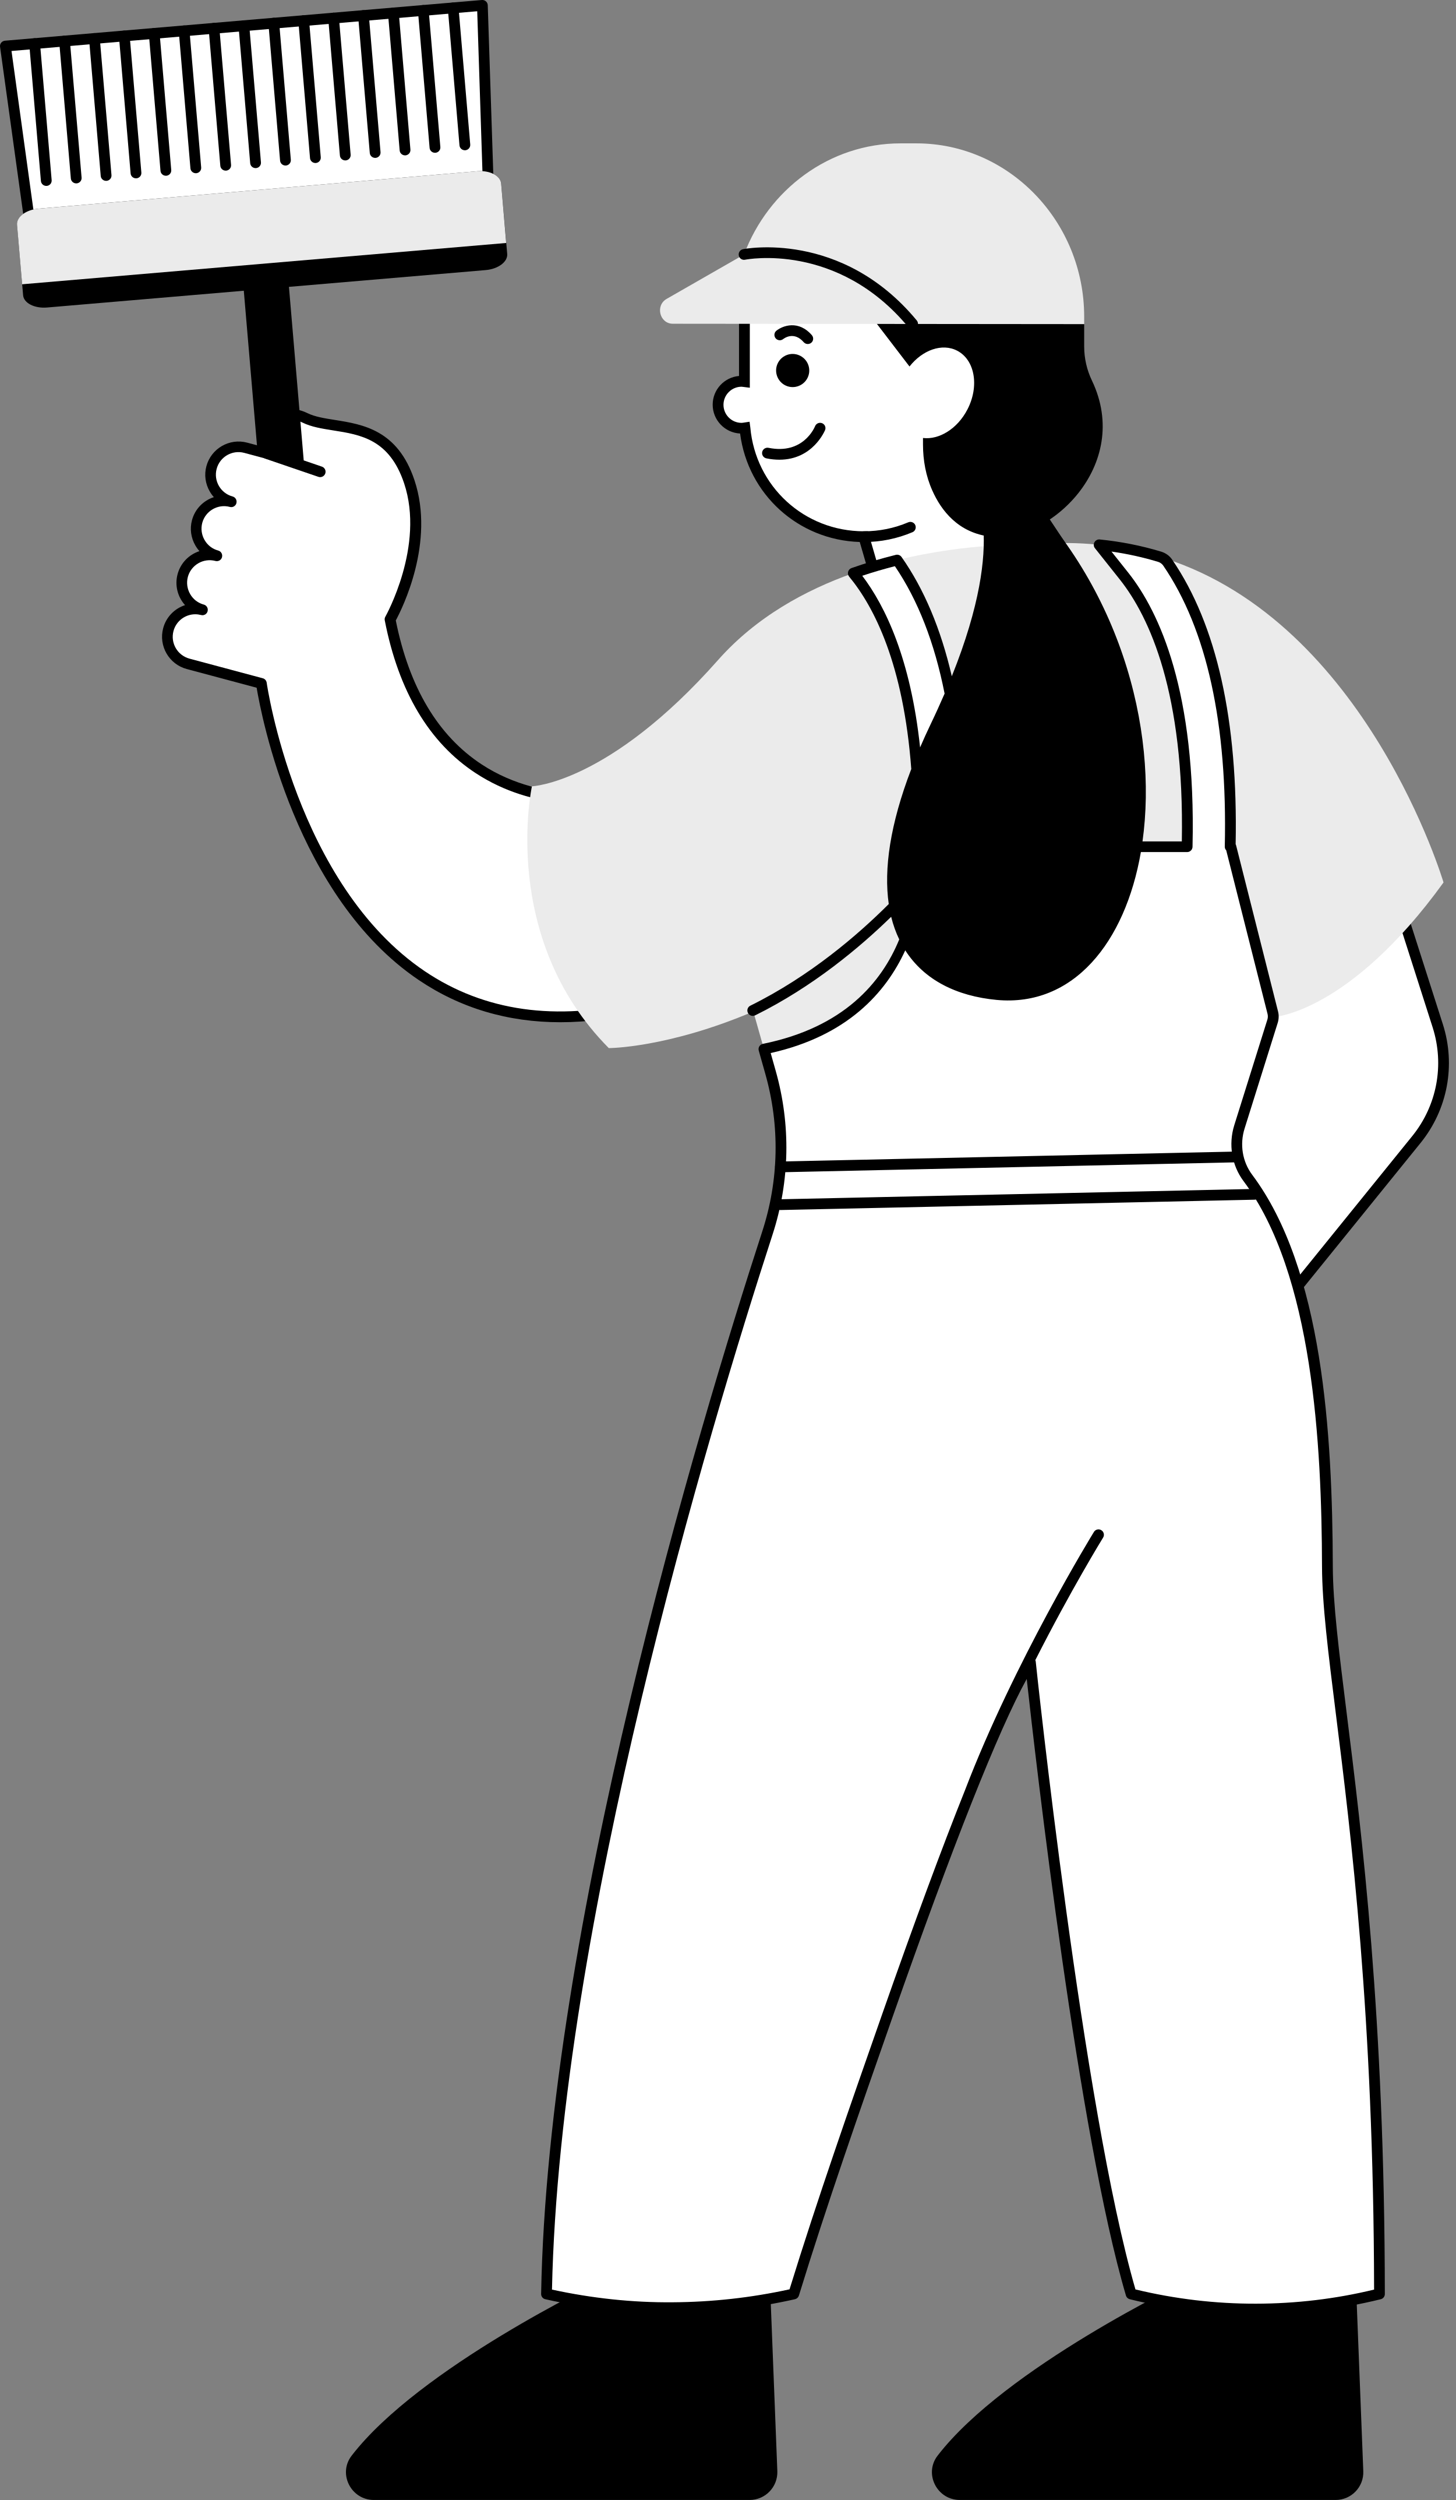
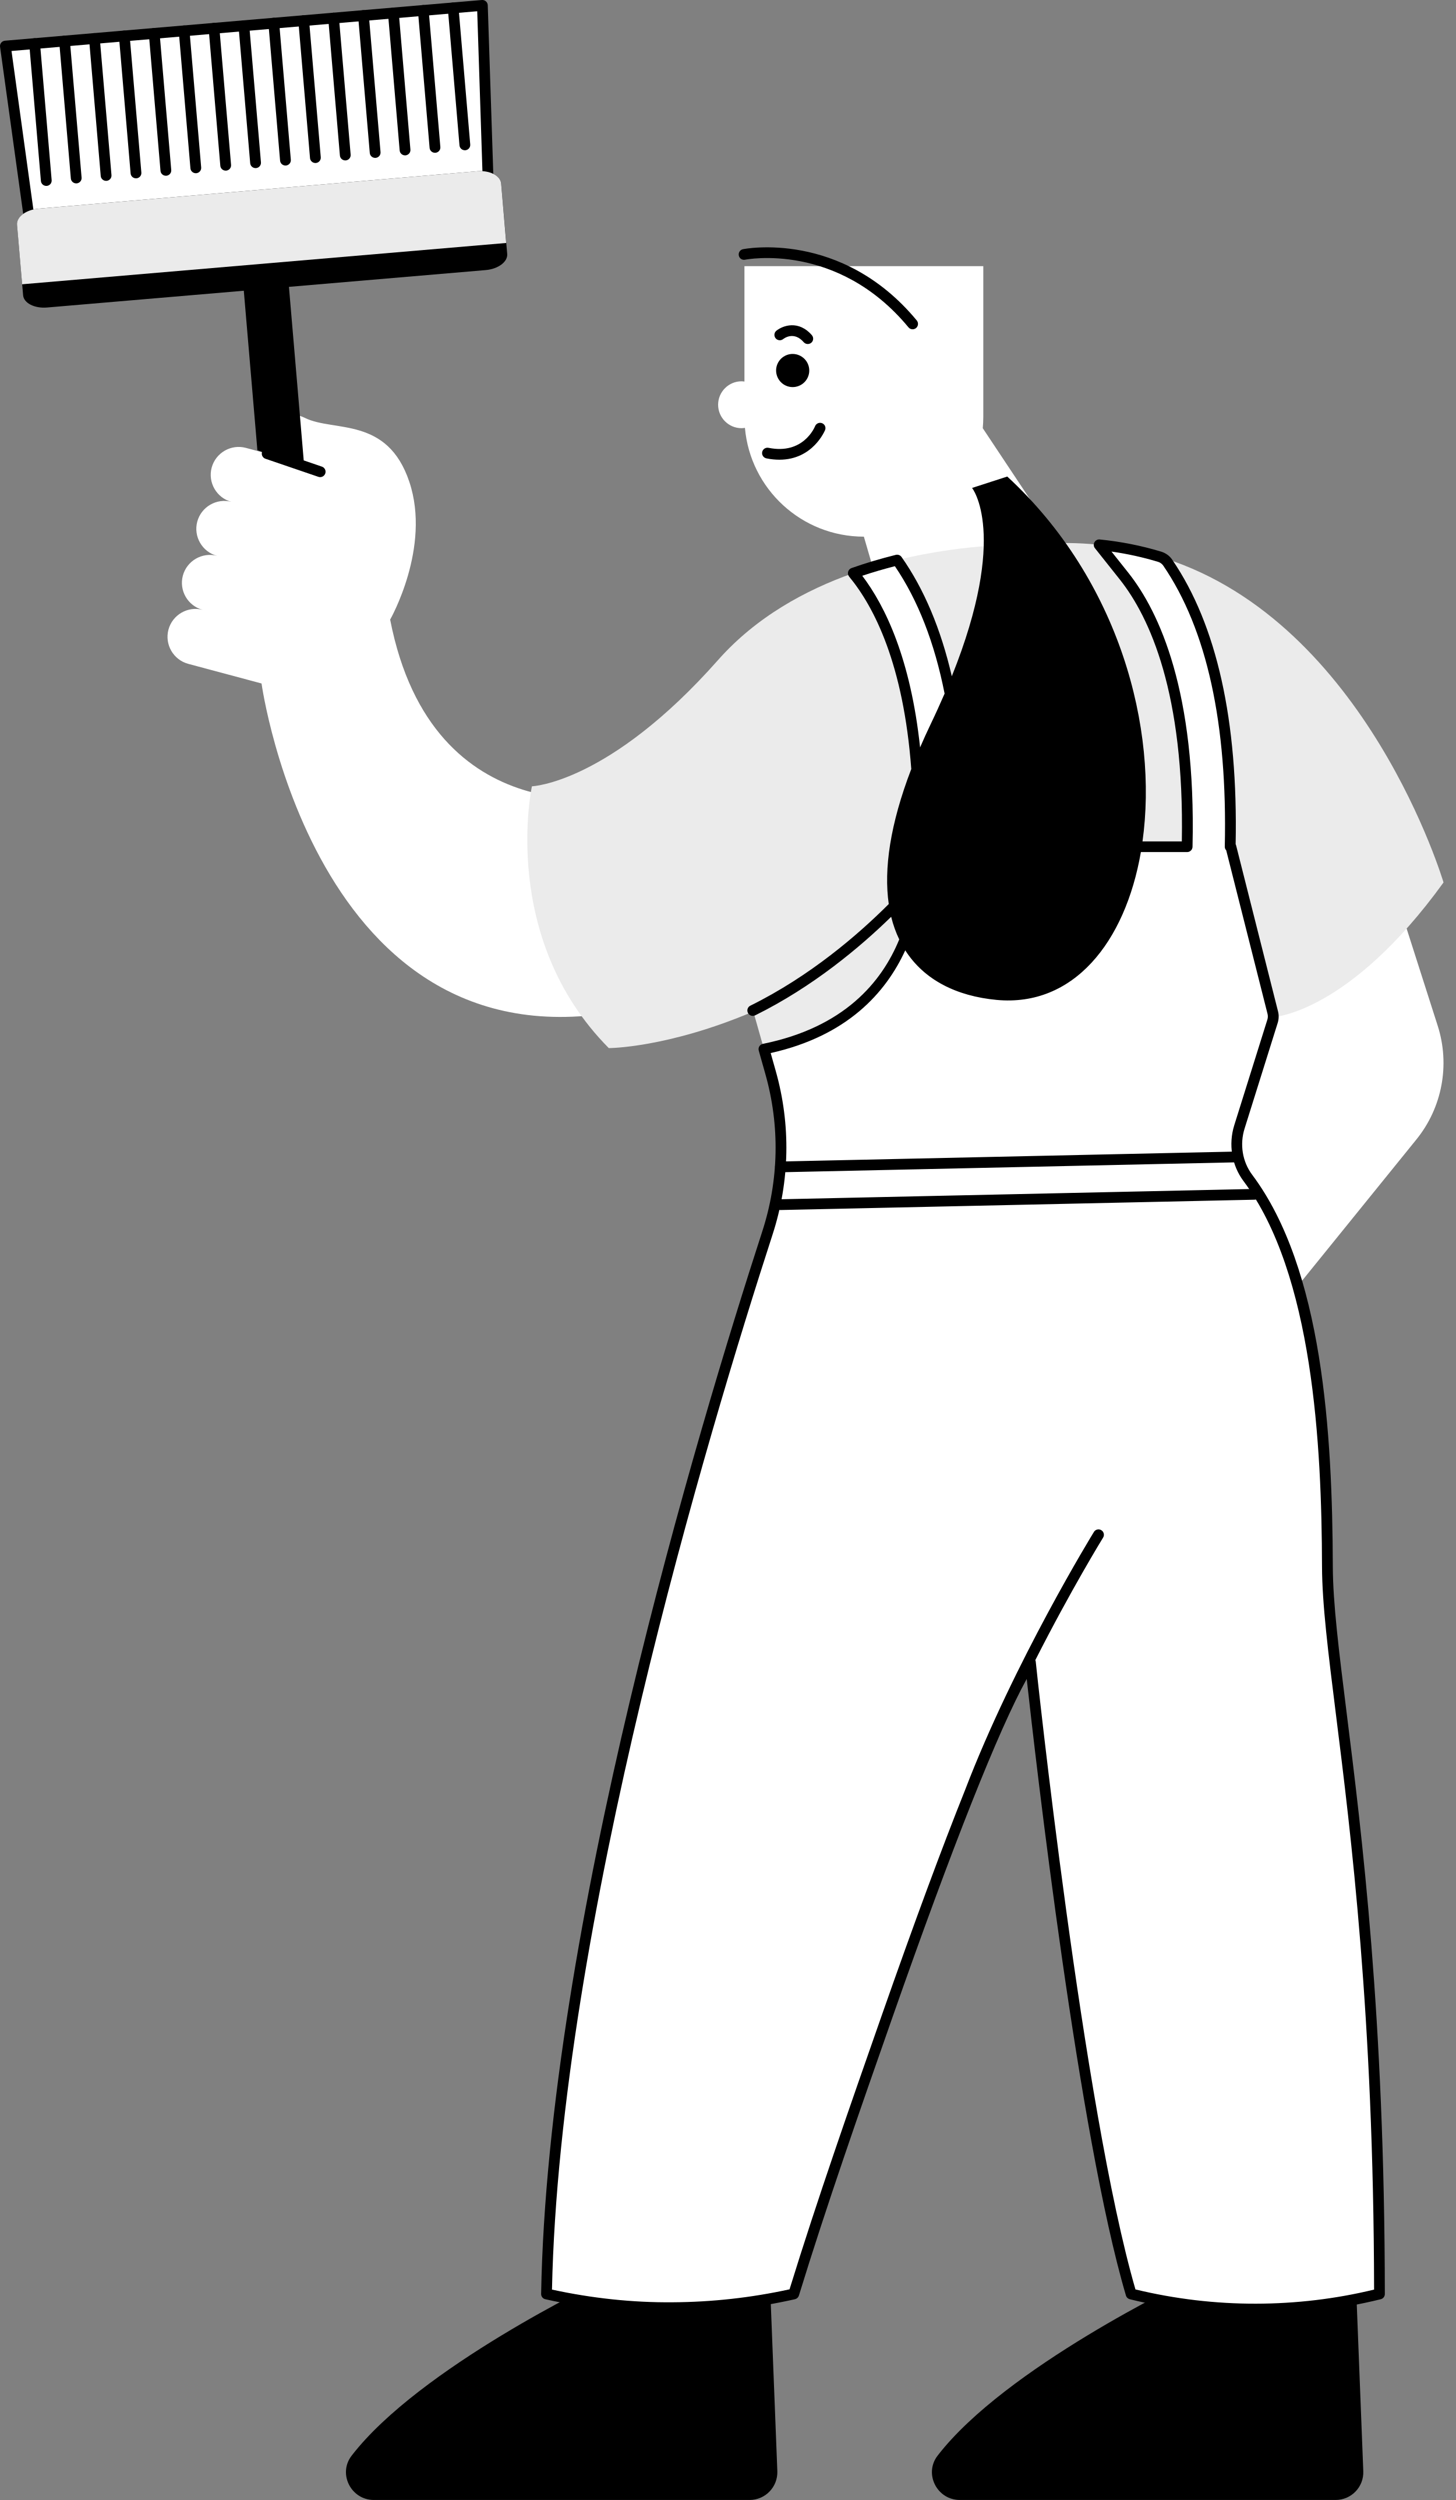
<svg xmlns="http://www.w3.org/2000/svg" fill="#000000" height="464.9" preserveAspectRatio="xMidYMid meet" version="1" viewBox="-0.0 -0.0 270.9 464.9" width="270.9" zoomAndPan="magnify">
  <rect x="-0.0" y="-0.0" width="270.9" height="464.9" fill="#808080" stroke="none" />
  <g id="change1_1">
    <path d="M143.25,424.26l1.38,35.24c0.11,2.92-2.23,5.36-5.15,5.36H69.56c-4.24,0-6.73-4.87-4.14-8.23 c12.6-16.37,46.19-32.37,46.19-32.37H143.25z M220.63,424.26c0,0-33.59,15.99-46.19,32.37c-2.58,3.36-0.1,8.23,4.14,8.23h69.92 c2.93,0,5.27-2.43,5.15-5.36l-1.38-35.24H220.63z" fill="inherit" />
  </g>
  <g id="change2_1">
    <path d="M258.97,164.09l8.53,26.66c2.32,7.26,0.83,15.21-3.97,21.13l-33.36,41.19l-23.66-28.19 c-9.06-10.79-6.16-27.15,6.06-34.17L258.97,164.09z M115.99,147.98c0,0-35.49,7.87-43.4-32.77c0,0,7.66-13.4,3.57-25.61 c-4.09-12.22-14.04-9.24-19.4-11.88c-4.94-2.43-9.21,2.14-7.06,6.62l-3.96-1.06c-2.76-0.74-5.62,0.92-6.36,3.68l0,0 c-0.74,2.76,0.92,5.62,3.68,6.36c-2.76-0.74-5.62,0.92-6.36,3.68c-0.74,2.76,0.92,5.62,3.68,6.36c-2.76-0.74-5.62,0.92-6.36,3.68 c-0.74,2.76,0.92,5.62,3.68,6.36c-2.76-0.74-5.62,0.92-6.36,3.68c-0.74,2.76,0.92,5.62,3.68,6.36l13.64,3.65 c0,0,10.42,75.27,71.19,59.95L115.99,147.98z M182.85,79.62L182.85,79.62c0.06-0.67,0.1-1.36,0.1-2.05V49.49h-44.44v21.46 c-0.18-0.02-0.35-0.05-0.54-0.05c-2.4,0-4.36,1.96-4.36,4.36s1.96,4.36,4.36,4.36c0.22,0,0.42-0.03,0.63-0.06 c1,11.34,10.52,20.23,22.13,20.23h0l4.2,14.43l36.8-6.21L182.85,79.62z" fill="#ffffff" />
  </g>
  <g id="change1_2">
-     <path d="M268.45,190.44l-8.53-26.66c-0.09-0.29-0.31-0.52-0.59-0.63c-0.28-0.11-0.6-0.08-0.86,0.06l-46.39,26.63 c-6.08,3.49-10.27,9.45-11.5,16.36s0.66,13.95,5.17,19.32l23.66,28.19c0.19,0.23,0.47,0.36,0.77,0.36c0,0,0.01,0,0.01,0 c0.3,0,0.58-0.14,0.77-0.37l33.36-41.19C269.34,206.3,270.89,198.05,268.45,190.44z M262.76,211.25l-32.59,40.24l-22.88-27.26 c-4.13-4.92-5.85-11.36-4.73-17.68c1.12-6.32,4.96-11.78,10.53-14.97l45.32-26.01l8.15,25.48 C268.78,198.02,267.36,205.57,262.76,211.25z M116.58,147.17c-0.23-0.17-0.53-0.23-0.8-0.17c-0.14,0.03-14.18,3-26.17-4.87 c-8.11-5.32-13.48-14.32-15.97-26.76c1.19-2.21,7.34-14.52,3.47-26.09c-3.12-9.34-9.59-10.36-14.79-11.19 c-1.92-0.3-3.74-0.59-5.12-1.27c-2.64-1.3-5.46-0.95-7.34,0.91c-1.38,1.36-1.96,3.27-1.65,5.17l-2.22-0.59 c-3.3-0.88-6.7,1.08-7.59,4.38c-0.43,1.59-0.2,3.26,0.63,4.7c0.22,0.38,0.47,0.73,0.76,1.05c-1.93,0.63-3.51,2.19-4.07,4.29 c-0.43,1.59-0.2,3.26,0.63,4.7c0.22,0.38,0.47,0.73,0.76,1.05c-1.93,0.63-3.51,2.19-4.07,4.29s0.03,4.24,1.39,5.75 c-1.93,0.63-3.51,2.19-4.07,4.29c-0.88,3.3,1.08,6.7,4.38,7.59l13.01,3.48c0.86,5.15,7.27,38.92,30.17,54.36 c7.75,5.22,16.56,7.84,26.33,7.84c5.02,0,10.3-0.69,15.82-2.08c0.48-0.12,0.8-0.57,0.75-1.07l-3.83-39.06 C116.96,147.6,116.81,147.34,116.58,147.17z M79.04,180.6c-23.96-16.15-29.37-53.27-29.42-53.65c-0.06-0.4-0.34-0.73-0.73-0.83 l-13.64-3.65c-2.23-0.6-3.57-2.9-2.97-5.14c0.5-1.87,2.2-3.11,4.05-3.11c0.36,0,0.72,0.05,1.08,0.14c0.53,0.15,1.08-0.17,1.22-0.71 c0.02-0.09,0.03-0.17,0.03-0.26c0-0.44-0.29-0.85-0.74-0.97c-1.08-0.29-1.98-0.98-2.54-1.96c-0.56-0.97-0.71-2.1-0.43-3.18 c0.6-2.23,2.9-3.57,5.14-2.97c0.53,0.14,1.08-0.17,1.22-0.71c0.02-0.09,0.03-0.17,0.03-0.26c0-0.44-0.29-0.85-0.74-0.97 c-1.08-0.29-1.98-0.98-2.54-1.96c-0.56-0.97-0.71-2.1-0.43-3.18c0.6-2.23,2.9-3.57,5.14-2.97c0.53,0.15,1.08-0.17,1.22-0.71 c0.02-0.09,0.03-0.17,0.03-0.26c0-0.44-0.29-0.85-0.74-0.97c-2.23-0.6-3.57-2.9-2.97-5.14c0.6-2.24,2.9-3.57,5.14-2.97l3.96,1.06 c0.38,0.1,0.78-0.03,1.03-0.33c0.25-0.3,0.3-0.72,0.13-1.07c-0.82-1.71-0.56-3.53,0.67-4.75c1.28-1.26,3.16-1.46,5.05-0.54 c1.65,0.81,3.61,1.12,5.69,1.45c5.15,0.81,10.47,1.65,13.21,9.84c3.89,11.64-3.42,24.67-3.49,24.8c-0.12,0.21-0.16,0.45-0.11,0.69 c2.57,13.18,8.26,22.74,16.93,28.41c10.85,7.11,22.89,5.92,26.57,5.34l3.64,37.12C103.44,189.95,90.09,188.04,79.04,180.6z M183.87,79.35c0.05-0.62,0.07-1.2,0.07-1.78V48.49h-46.44v21.42c-2.74,0.24-4.9,2.54-4.9,5.34c0,2.87,2.27,5.22,5.1,5.36 c1.47,11.32,10.82,19.81,22.26,20.17l4.24,14.57l39.19-6.62L183.87,79.35z M161.48,98.79h-0.75c-11.07,0-20.15-8.31-21.13-19.32 l-0.14-1.05l-1.05,0.16c-0.15,0.02-0.29,0.05-0.44,0.05c-1.85,0-3.36-1.51-3.36-3.36s1.51-3.36,3.36-3.36 c0.09,0,0.18,0.02,0.28,0.03l1.26,0.16V50.49h42.44v27.08c0,0.63-0.03,1.27-0.09,1.96l-0.22,2.4l1-0.83l17.4,26.17l-34.4,5.81 L161.48,98.79z" fill="inherit" />
-   </g>
+     </g>
  <g id="change1_3">
-     <path d="M170.3,97.65c0.21,0.51-0.02,1.1-0.53,1.31c-2.86,1.21-5.91,1.83-9.04,1.83c-0.55,0-1-0.45-1-1s0.45-1,1-1 c2.87,0,5.64-0.56,8.26-1.67C169.49,96.91,170.08,97.14,170.3,97.65z M203.16,70.76c-0.95-1.98-1.44-4.14-1.44-6.34v-4.16 l-19.17-2.83l1.86-3.83l-24.66,2.18l9.47,12.37c2.42-3.08,6.07-4.39,8.87-2.94c3.3,1.71,4.15,6.61,1.9,10.94 c-1.86,3.59-5.27,5.66-8.26,5.29v1.21c0,2.94,0.53,5.87,1.73,8.55c1.66,3.75,4.87,7.94,10.95,8.6 C195.19,100.96,210.73,86.59,203.16,70.76z" fill="inherit" />
-   </g>
+     </g>
  <g id="change3_1">
-     <path d="M201.72,58.92l0,1.35l-65.38-0.06l-11.15-0.01c-2.46,0-3.31-3.39-1.16-4.62l14.4-8.25 c4.53-12.07,15.91-20.68,29.14-20.67l2.96,0C187.7,26.66,201.74,41.18,201.72,58.92z" fill="#ebebeb" />
-   </g>
+     </g>
  <g id="change1_4">
    <path d="M170.44,61c-0.19,0.15-0.41,0.23-0.64,0.23c-0.29,0-0.57-0.12-0.77-0.36c-13.2-15.95-30.22-12.61-30.39-12.58 c-0.54,0.12-1.07-0.23-1.18-0.77c-0.11-0.54,0.23-1.07,0.77-1.18c0.18-0.04,18.35-3.66,32.35,13.26 C170.92,60.02,170.86,60.65,170.44,61z M146.64,65.93c-1.64,0.47-2.59,2.17-2.12,3.81c0.47,1.64,2.17,2.59,3.81,2.12 c1.64-0.47,2.59-2.17,2.12-3.81C149.98,66.42,148.27,65.47,146.64,65.93z M152.95,78.69c-0.52-0.2-1.09,0.05-1.3,0.56 c-0.09,0.22-2.21,5.33-8.66,4.02c-0.54-0.11-1.07,0.24-1.18,0.78c-0.11,0.54,0.24,1.07,0.78,1.18c0.87,0.18,1.68,0.25,2.43,0.25 c6.26,0,8.46-5.45,8.49-5.51C153.72,79.47,153.46,78.89,152.95,78.69z M151.05,62.32c-2.47-2.84-5.39-1.79-6.59-0.83 c-0.43,0.34-0.5,0.96-0.16,1.4c0.34,0.43,0.97,0.51,1.4,0.17c0.33-0.26,2.09-1.44,3.84,0.57c0.2,0.23,0.48,0.34,0.75,0.34 c0.23,0,0.47-0.08,0.66-0.24C151.37,63.37,151.41,62.74,151.05,62.32z" fill="inherit" />
  </g>
  <g id="change3_2">
    <path d="M237.01,189.11l-8.17,26.04c15.07,15.32,20.94,59.49,17.36,83.74c-3.57,24.26,10.47,127.66,10.47,127.66 h-46.21c-9.96-33.7-18.75-117.44-18.75-117.44c-12.36,18.89-44.02,117.44-44.02,117.44h-46c1.53-85.53,46-211.91,46-211.91 l-5.55-19.57l-1.98-6.98c-16,6.8-26.89,6.8-26.89,6.8c-20.43-20.59-14.3-48.68-14.3-48.68s14.3-0.51,34.64-23.49 c7.06-7.97,16.21-12.99,25.16-16.15c2.77-0.97,5.51-1.77,8.16-2.43c13.53-3.32,24.78-2.86,24.78-2.86c3.88-0.37,7.6-0.4,11.13-0.13 c4.94,0.36,9.56,1.29,13.86,2.67c37.58,12.05,51.88,60.27,51.88,60.27C251.05,188.34,237.01,189.11,237.01,189.11z" fill="#ebebeb" />
  </g>
  <g id="change2_2">
    <path d="M256.67,426.55c-5.88,1.45-13.72,2.8-22.98,2.81c-9.38,0.01-17.3-1.35-23.23-2.81 c-9.96-33.7-18.75-117.44-18.75-117.44c-6.18,9.45-17.18,38.8-26.65,65.8c-6.26,17.85-12.26,35.01-17.38,51.64 c-5.96,1.34-13.6,2.52-22.51,2.56c-9.35,0.04-17.34-1.17-23.49-2.56c1.21-67.91,29.5-161.59,41.1-197.29 c3.15-9.68,3.35-20.08,0.57-29.88l-1.22-4.32c31.15-6.28,28.98-35.31,28.76-37.58c-0.02-0.17-0.01-0.33,0-0.52c0-0.43,0-0.85,0-1.28 c-0.06-0.91-0.07-1.82,0.02-2.61c-0.05-25.54-6.14-39.23-12.16-46.52c2.77-0.97,5.51-1.77,8.16-2.43 c6.5,9.25,12.16,24.7,11.99,50.43c-0.01,1.59,1.28,2.88,2.87,2.88l39.09,0l0-0.1c0.66-28.4-6-42.97-11.71-50.19l-4.66-5.87 c3.96,0.4,7.72,1.16,11.26,2.23c0.61,0.18,1.14,0.57,1.49,1.09c6.6,9.64,12.24,25.82,11.62,52.83h0.13l7.8,30.87 c0.13,0.52,0.11,1.06-0.04,1.56l-6.16,19.64c-1.02,3.24-0.48,6.79,1.56,9.5c12.2,16.27,14.73,44.66,14.81,72.26 C247.04,311.79,256.6,348.83,256.67,426.55z" fill="#ffffff" />
  </g>
  <g id="change1_5">
    <path d="M250.55,318.48c-1.42-11.37-2.55-20.35-2.57-27.2c-0.08-24.69-1.85-55.29-15.01-72.85c-1.81-2.42-2.34-5.63-1.4-8.6 l6.16-19.64c0.21-0.68,0.24-1.41,0.06-2.11l-7.8-30.87c-0.02-0.08-0.05-0.16-0.09-0.23c0.46-22.99-3.51-40.79-11.81-52.92 c-0.48-0.71-1.21-1.23-2.03-1.48c-3.69-1.12-7.54-1.88-11.45-2.27c-0.39-0.04-0.78,0.16-0.98,0.52c-0.19,0.35-0.16,0.79,0.09,1.1 l4.66,5.86c5.54,7.01,12.01,21.12,11.51,48.67h-7.32c2.91-20.89-4.19-48.49-25.16-67.85l-6.55,2.12c0,0,6.87,8.53-3.77,35.02 c-2.03-8.78-5.15-16.2-9.35-22.18c-0.24-0.34-0.66-0.49-1.06-0.4c-2.84,0.71-5.61,1.53-8.25,2.46c-0.31,0.11-0.54,0.36-0.63,0.68 c-0.09,0.31-0.02,0.65,0.19,0.91c4.67,5.65,10.11,16.3,11.56,35.78c-3.95,10.28-5.13,18.61-4.19,25.1 c-5.62,5.62-14.59,13.39-25.75,18.9c-0.5,0.24-0.7,0.84-0.45,1.34c0.17,0.35,0.53,0.56,0.9,0.56c0.15,0,0.3-0.03,0.44-0.1 c10.77-5.32,19.53-12.69,25.31-18.33c0.37,1.52,0.88,2.92,1.5,4.21c-3.27,8-10.33,16.38-25.37,19.42c-0.27,0.06-0.51,0.22-0.66,0.46 c-0.15,0.24-0.18,0.53-0.11,0.79l1.22,4.32c2.73,9.63,2.54,19.76-0.56,29.29c-11.97,36.84-39.94,129.84-41.15,197.58 c-0.01,0.47,0.32,0.89,0.78,0.99c7.78,1.75,15.75,2.62,23.72,2.58c7.63-0.04,15.27-0.9,22.72-2.58c0.35-0.08,0.63-0.34,0.74-0.68 c5.16-16.78,11.36-34.48,17.36-51.6c11.2-31.96,19.79-53.59,25.03-63.06c1.68,15.23,9.65,84.84,18.46,114.65 c0.1,0.34,0.37,0.6,0.72,0.69c7.63,1.89,15.49,2.84,23.35,2.84c0.04,0,0.08,0,0.12,0c7.81-0.01,15.62-0.97,23.22-2.84 c0.45-0.11,0.76-0.51,0.76-0.97C257.62,374.99,253.37,340.98,250.55,318.48z M160.43,107.06c1.96-0.65,4-1.25,6.07-1.78 c4.29,6.3,7.38,14.23,9.25,23.69c-0.79,1.82-1.65,3.72-2.6,5.7c-0.71,1.47-1.35,2.9-1.96,4.31 C169.43,122.53,164.74,112.75,160.43,107.06z M233.69,428.36c-7.55,0.02-15.09-0.88-22.43-2.65 c-9.76-33.59-18.47-115.88-18.55-116.71c-0.01-0.11-0.04-0.21-0.08-0.31c6.62-13.04,12.51-22.63,12.61-22.78 c0.29-0.47,0.14-1.09-0.33-1.38c-0.47-0.29-1.09-0.15-1.38,0.33c-0.15,0.24-14.84,24.13-23.98,48.01 c-4.32,10.79-9.47,24.71-15.43,41.7c-5.94,16.95-12.08,34.47-17.22,51.12c-7.13,1.56-14.44,2.37-21.73,2.41 c-7.53,0.07-15.09-0.76-22.47-2.36c1.42-67.4,29.15-159.57,41.04-196.18c3.22-9.91,3.42-20.44,0.58-30.46l-0.93-3.29 c14.23-3.18,21.42-11.2,25.04-19.1c3.52,5.52,9.56,8.52,17.01,9.22c14.24,1.33,23.9-10.63,26.83-27.49h8.61 c0.27,0,0.52-0.11,0.71-0.3c0.19-0.19,0.29-0.45,0.29-0.71l0-0.07c0.67-28.71-6.12-43.49-11.93-50.84l-3.15-3.96 c2.95,0.42,5.86,1.06,8.67,1.91c0.39,0.12,0.73,0.37,0.96,0.7c8.12,11.87,11.97,29.44,11.45,52.24c-0.01,0.26,0.09,0.52,0.27,0.71 l7.69,30.43c0.08,0.34,0.07,0.69-0.03,1.02l-6.16,19.64c-1.12,3.58-0.48,7.47,1.71,10.4c12.96,17.29,14.55,49.18,14.61,71.66 c0.02,6.98,1.15,16.01,2.58,27.44c2.8,22.34,7.02,56.04,7.11,107.03C248.47,427.48,241.08,428.35,233.69,428.36z" fill="inherit" />
  </g>
  <g id="change2_3">
    <path d="M89.75,1l1.4,43.08l-42.12,3.59L6.91,51.26L1,8.57l44.38-3.78L89.75,1z" fill="#ffffff" />
  </g>
  <g id="change1_6">
    <path d="M93.24,34.12c-0.06-0.75-0.62-1.38-1.46-1.79L90.75,0.97c-0.01-0.27-0.13-0.53-0.33-0.71C90.21,0.07,89.94-0.02,89.67,0 L0.91,7.57C0.64,7.6,0.39,7.73,0.22,7.94C0.05,8.16-0.03,8.43,0.01,8.71l4.31,31.08c-0.76,0.55-1.2,1.26-1.14,2.01l1.12,13.1 c0.12,1.45,2.11,2.48,4.45,2.28l36.61-3.12l2.53,29.67l0.87,0.3c-0.18,0.52,0.1,1.09,0.62,1.27l9.87,3.37 c0.11,0.04,0.22,0.05,0.32,0.05c0.42,0,0.8-0.26,0.95-0.68c0.18-0.52-0.1-1.09-0.62-1.27l-3.39-1.16l-2.75-32.27l36.61-3.12 c2.33-0.2,4.12-1.54,4-3L93.24,34.12z M88.79,31.84L7.17,38.8c-0.33,0.03-0.65,0.08-0.96,0.16L2.14,9.48l86.65-7.39l0.97,29.75 C89.44,31.81,89.12,31.81,88.79,31.84z" fill="inherit" />
  </g>
  <g id="change3_3">
    <path d="M93.24,34.12l0.94,11.06L4.12,52.86L3.17,41.8c-0.12-1.46,1.66-2.8,4-3l81.61-6.96 C91.12,31.64,93.11,32.66,93.24,34.12z" fill="#ebebeb" />
  </g>
  <g id="change1_7">
    <path d="M7.44,8.02l2.17,25.47c0.05,0.55-0.36,1.03-0.91,1.08c-0.03,0-0.06,0-0.09,0c-0.51,0-0.95-0.39-1-0.92L5.44,8.19 C5.4,7.64,5.8,7.16,6.35,7.11C6.91,7.06,7.39,7.47,7.44,8.02z M11.92,6.63c-0.55,0.05-0.96,0.53-0.91,1.08l2.17,25.47 c0.04,0.52,0.48,0.92,1,0.92c0.03,0,0.06,0,0.09,0c0.55-0.05,0.96-0.53,0.91-1.08L13,7.55C12.95,7,12.47,6.58,11.92,6.63z M17.48,6.16c-0.55,0.05-0.96,0.53-0.91,1.08l2.17,25.47c0.04,0.52,0.48,0.92,1,0.92c0.03,0,0.06,0,0.09,0 c0.55-0.05,0.96-0.53,0.91-1.08L18.56,7.07C18.51,6.52,18.03,6.11,17.48,6.16z M23.04,5.69c-0.55,0.05-0.96,0.53-0.91,1.08 l2.17,25.47c0.04,0.52,0.48,0.92,1,0.92c0.03,0,0.06,0,0.09,0c0.55-0.05,0.96-0.53,0.91-1.08L24.12,6.6 C24.08,6.05,23.59,5.64,23.04,5.69z M28.6,5.21c-0.55,0.05-0.96,0.53-0.91,1.08l2.17,25.47c0.04,0.52,0.48,0.92,1,0.92 c0.03,0,0.06,0,0.09,0c0.55-0.05,0.96-0.53,0.91-1.08L29.69,6.12C29.64,5.57,29.16,5.16,28.6,5.21z M34.17,4.74 c-0.55,0.05-0.96,0.53-0.91,1.08l2.17,25.47c0.04,0.52,0.48,0.92,1,0.92c0.03,0,0.06,0,0.09,0c0.55-0.05,0.96-0.53,0.91-1.08 L35.25,5.65C35.2,5.1,34.71,4.69,34.17,4.74z M39.73,4.26c-0.55,0.05-0.96,0.53-0.91,1.08l2.17,25.47c0.04,0.52,0.48,0.92,1,0.92 c0.03,0,0.06,0,0.09,0c0.55-0.05,0.96-0.53,0.91-1.08L40.81,5.17C40.76,4.62,40.28,4.21,39.73,4.26z M45.29,3.79 c-0.55,0.05-0.96,0.53-0.91,1.08l2.17,25.47c0.04,0.52,0.48,0.92,1,0.92c0.03,0,0.06,0,0.09,0c0.55-0.05,0.96-0.53,0.91-1.08 L46.37,4.7C46.33,4.15,45.84,3.74,45.29,3.79z M50.85,3.31c-0.55,0.05-0.96,0.53-0.91,1.08l2.17,25.47c0.04,0.52,0.48,0.92,1,0.92 c0.03,0,0.06,0,0.09,0c0.55-0.05,0.96-0.53,0.91-1.08L51.94,4.22C51.89,3.67,51.41,3.26,50.85,3.31z M56.42,2.84 c-0.55,0.05-0.96,0.53-0.91,1.08l2.17,25.47c0.04,0.52,0.48,0.92,1,0.92c0.03,0,0.06,0,0.09,0c0.55-0.05,0.96-0.53,0.91-1.08 L57.5,3.75C57.45,3.2,56.96,2.79,56.42,2.84z M61.98,2.36c-0.55,0.05-0.96,0.53-0.91,1.08l2.17,25.47c0.04,0.52,0.48,0.92,1,0.92 c0.03,0,0.06,0,0.09,0c0.55-0.05,0.96-0.53,0.91-1.08L63.06,3.28C63.01,2.73,62.53,2.32,61.98,2.36z M67.54,1.89 c-0.55,0.05-0.96,0.53-0.91,1.08l2.17,25.47c0.04,0.52,0.48,0.92,1,0.92c0.03,0,0.06,0,0.09,0c0.55-0.05,0.96-0.53,0.91-1.08 L68.62,2.8C68.58,2.25,68.09,1.84,67.54,1.89z M73.1,1.42c-0.55,0.05-0.96,0.53-0.91,1.08l2.17,25.47c0.04,0.52,0.48,0.92,1,0.92 c0.03,0,0.06,0,0.09,0c0.55-0.05,0.96-0.53,0.91-1.08L74.19,2.33C74.14,1.78,73.66,1.36,73.1,1.42z M78.67,0.94 c-0.55,0.05-0.96,0.53-0.91,1.08l2.17,25.47c0.04,0.52,0.48,0.92,1,0.92c0.03,0,0.06,0,0.09,0c0.55-0.05,0.96-0.53,0.91-1.08 L79.75,1.85C79.7,1.3,79.21,0.89,78.67,0.94z M84.23,0.47C83.68,0.51,83.27,1,83.32,1.55l2.17,25.47c0.04,0.52,0.48,0.92,1,0.92 c0.03,0,0.06,0,0.09,0c0.55-0.05,0.96-0.53,0.91-1.08L85.31,1.38C85.26,0.83,84.78,0.42,84.23,0.47z M145.2,217.98 c0.01,0,0.01,0,0.02,0l84.75-1.85c0.55-0.01,0.99-0.47,0.98-1.02c-0.01-0.55-0.48-0.98-1.02-0.98l-84.75,1.85 c-0.55,0.01-0.99,0.47-0.98,1.02C144.21,217.54,144.66,217.98,145.2,217.98z M233.38,221.08l-88.2,1.92 c-0.55,0.01-0.99,0.47-0.98,1.02c0.01,0.54,0.46,0.98,1,0.98c0.01,0,0.01,0,0.02,0l88.2-1.92c0.55-0.01,0.99-0.47,0.98-1.02 C234.39,221.51,233.93,221.08,233.38,221.08z" fill="inherit" />
  </g>
</svg>